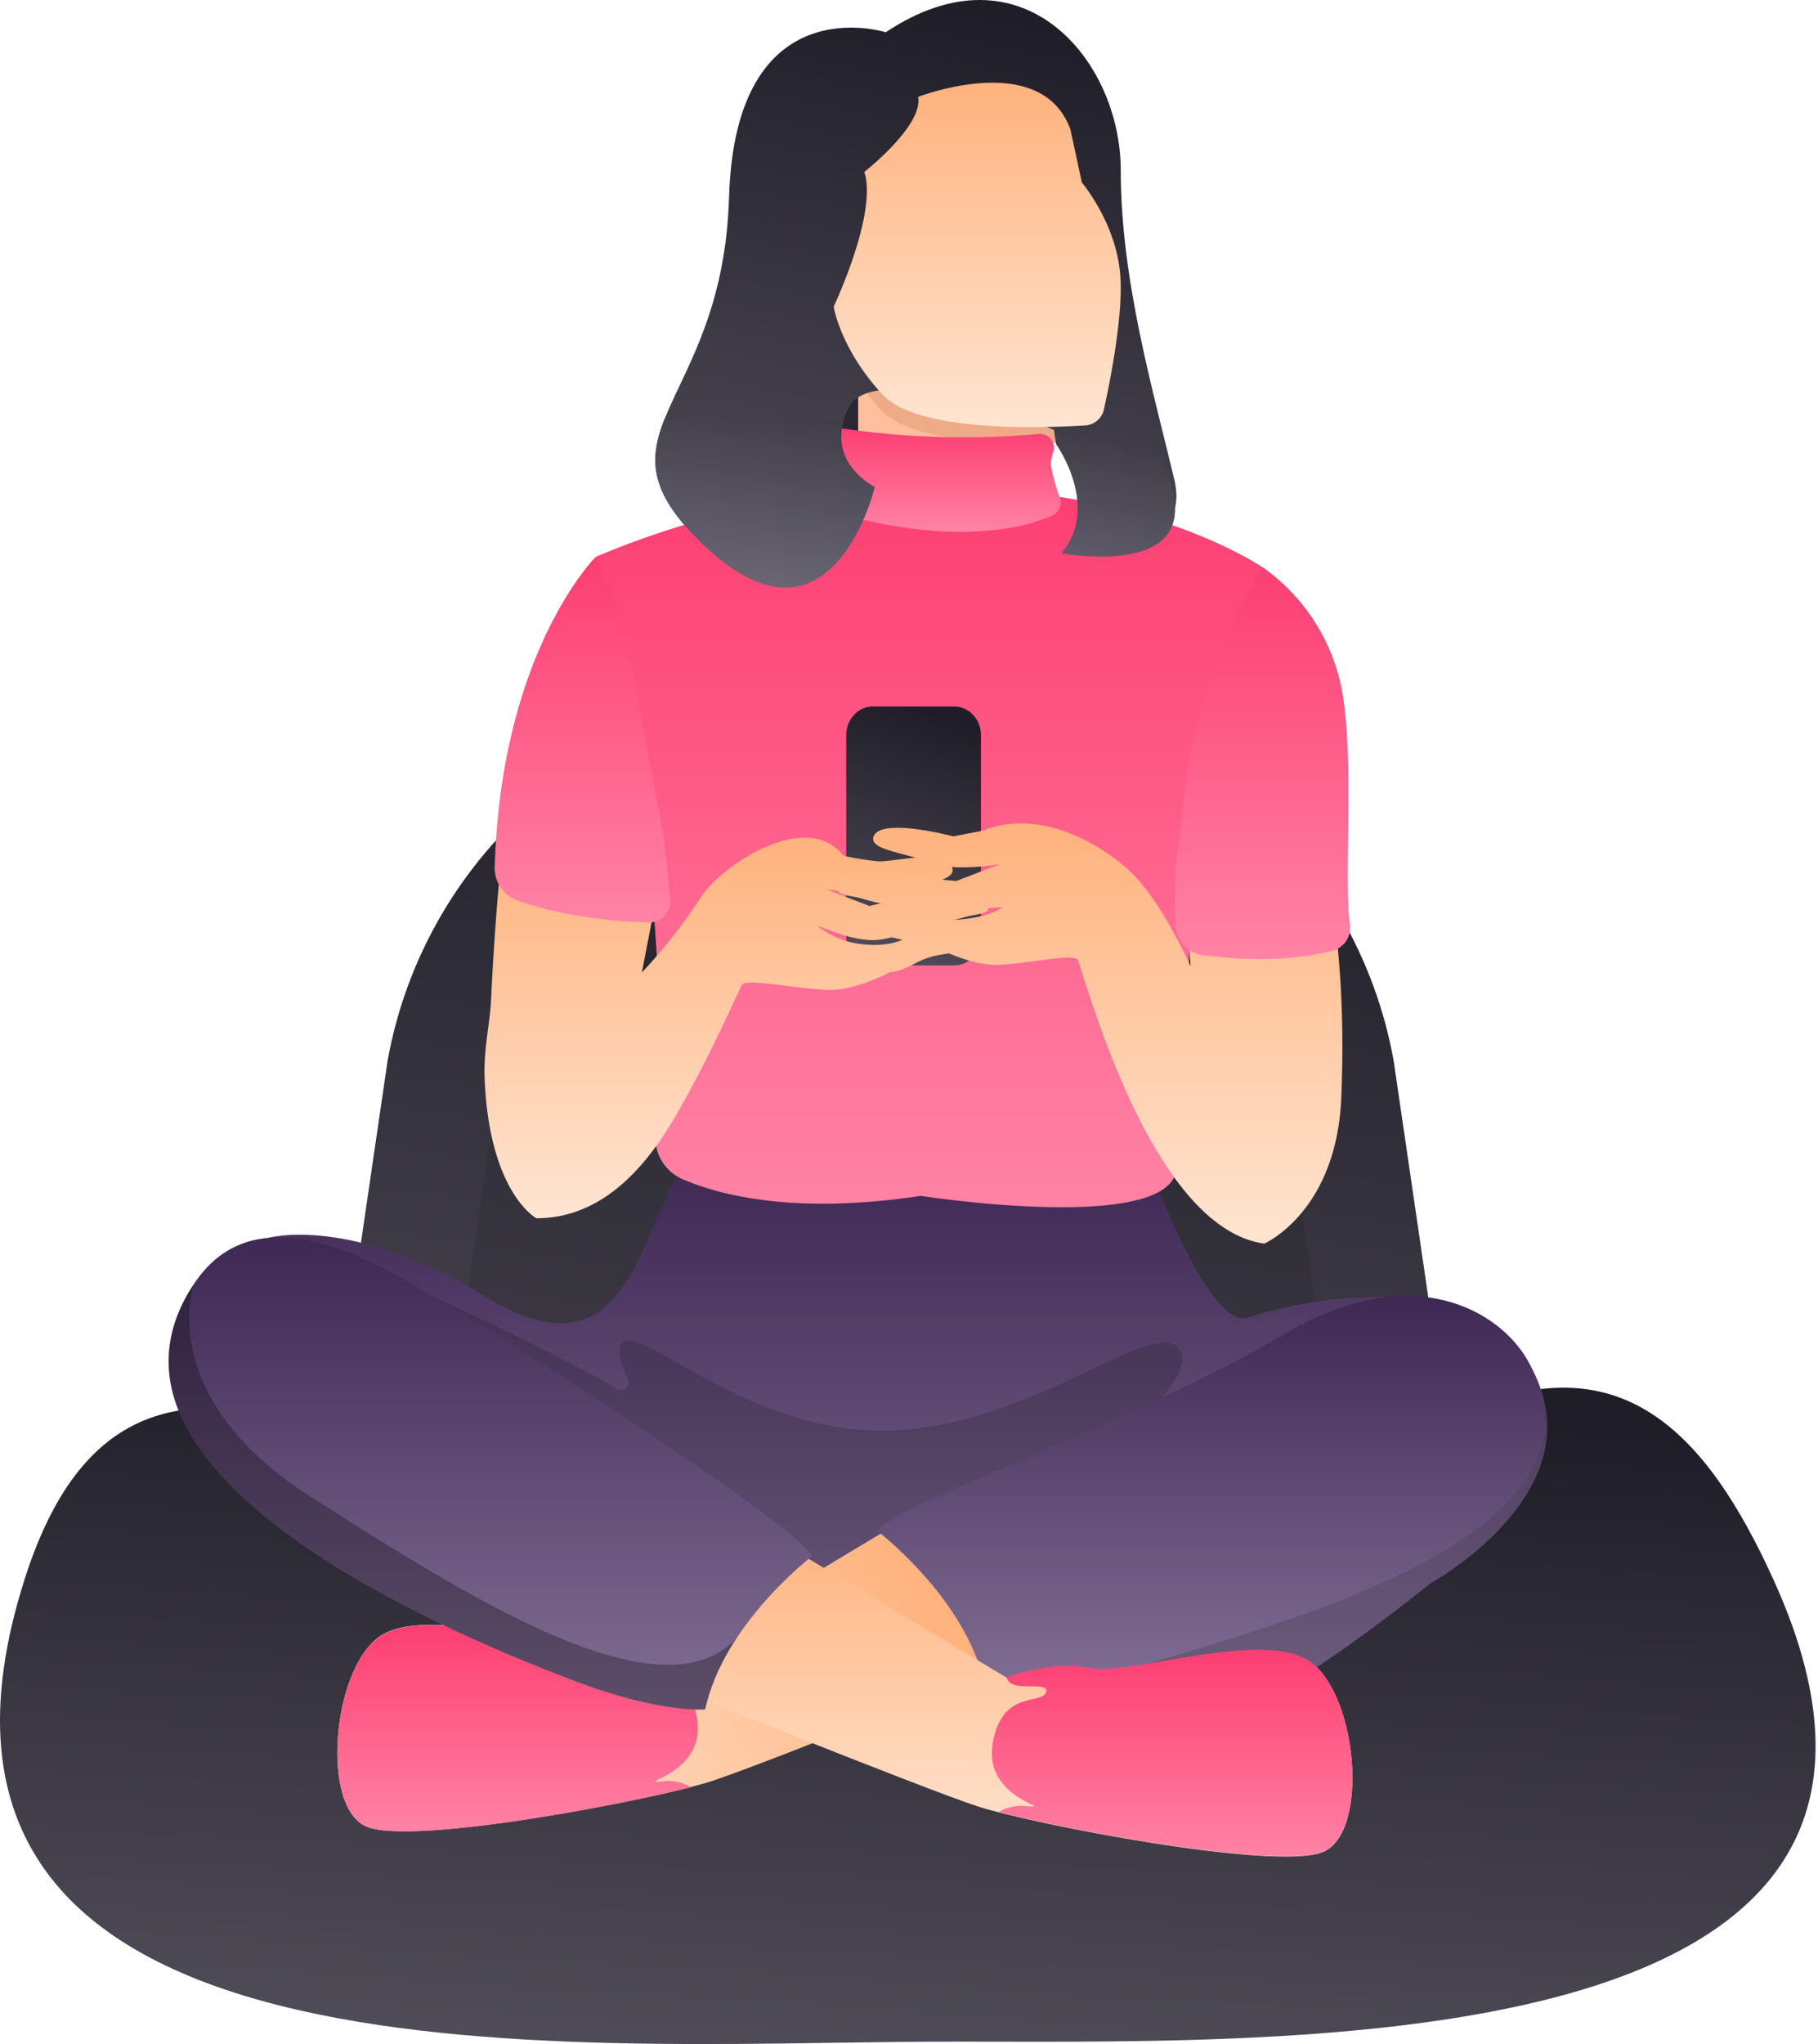
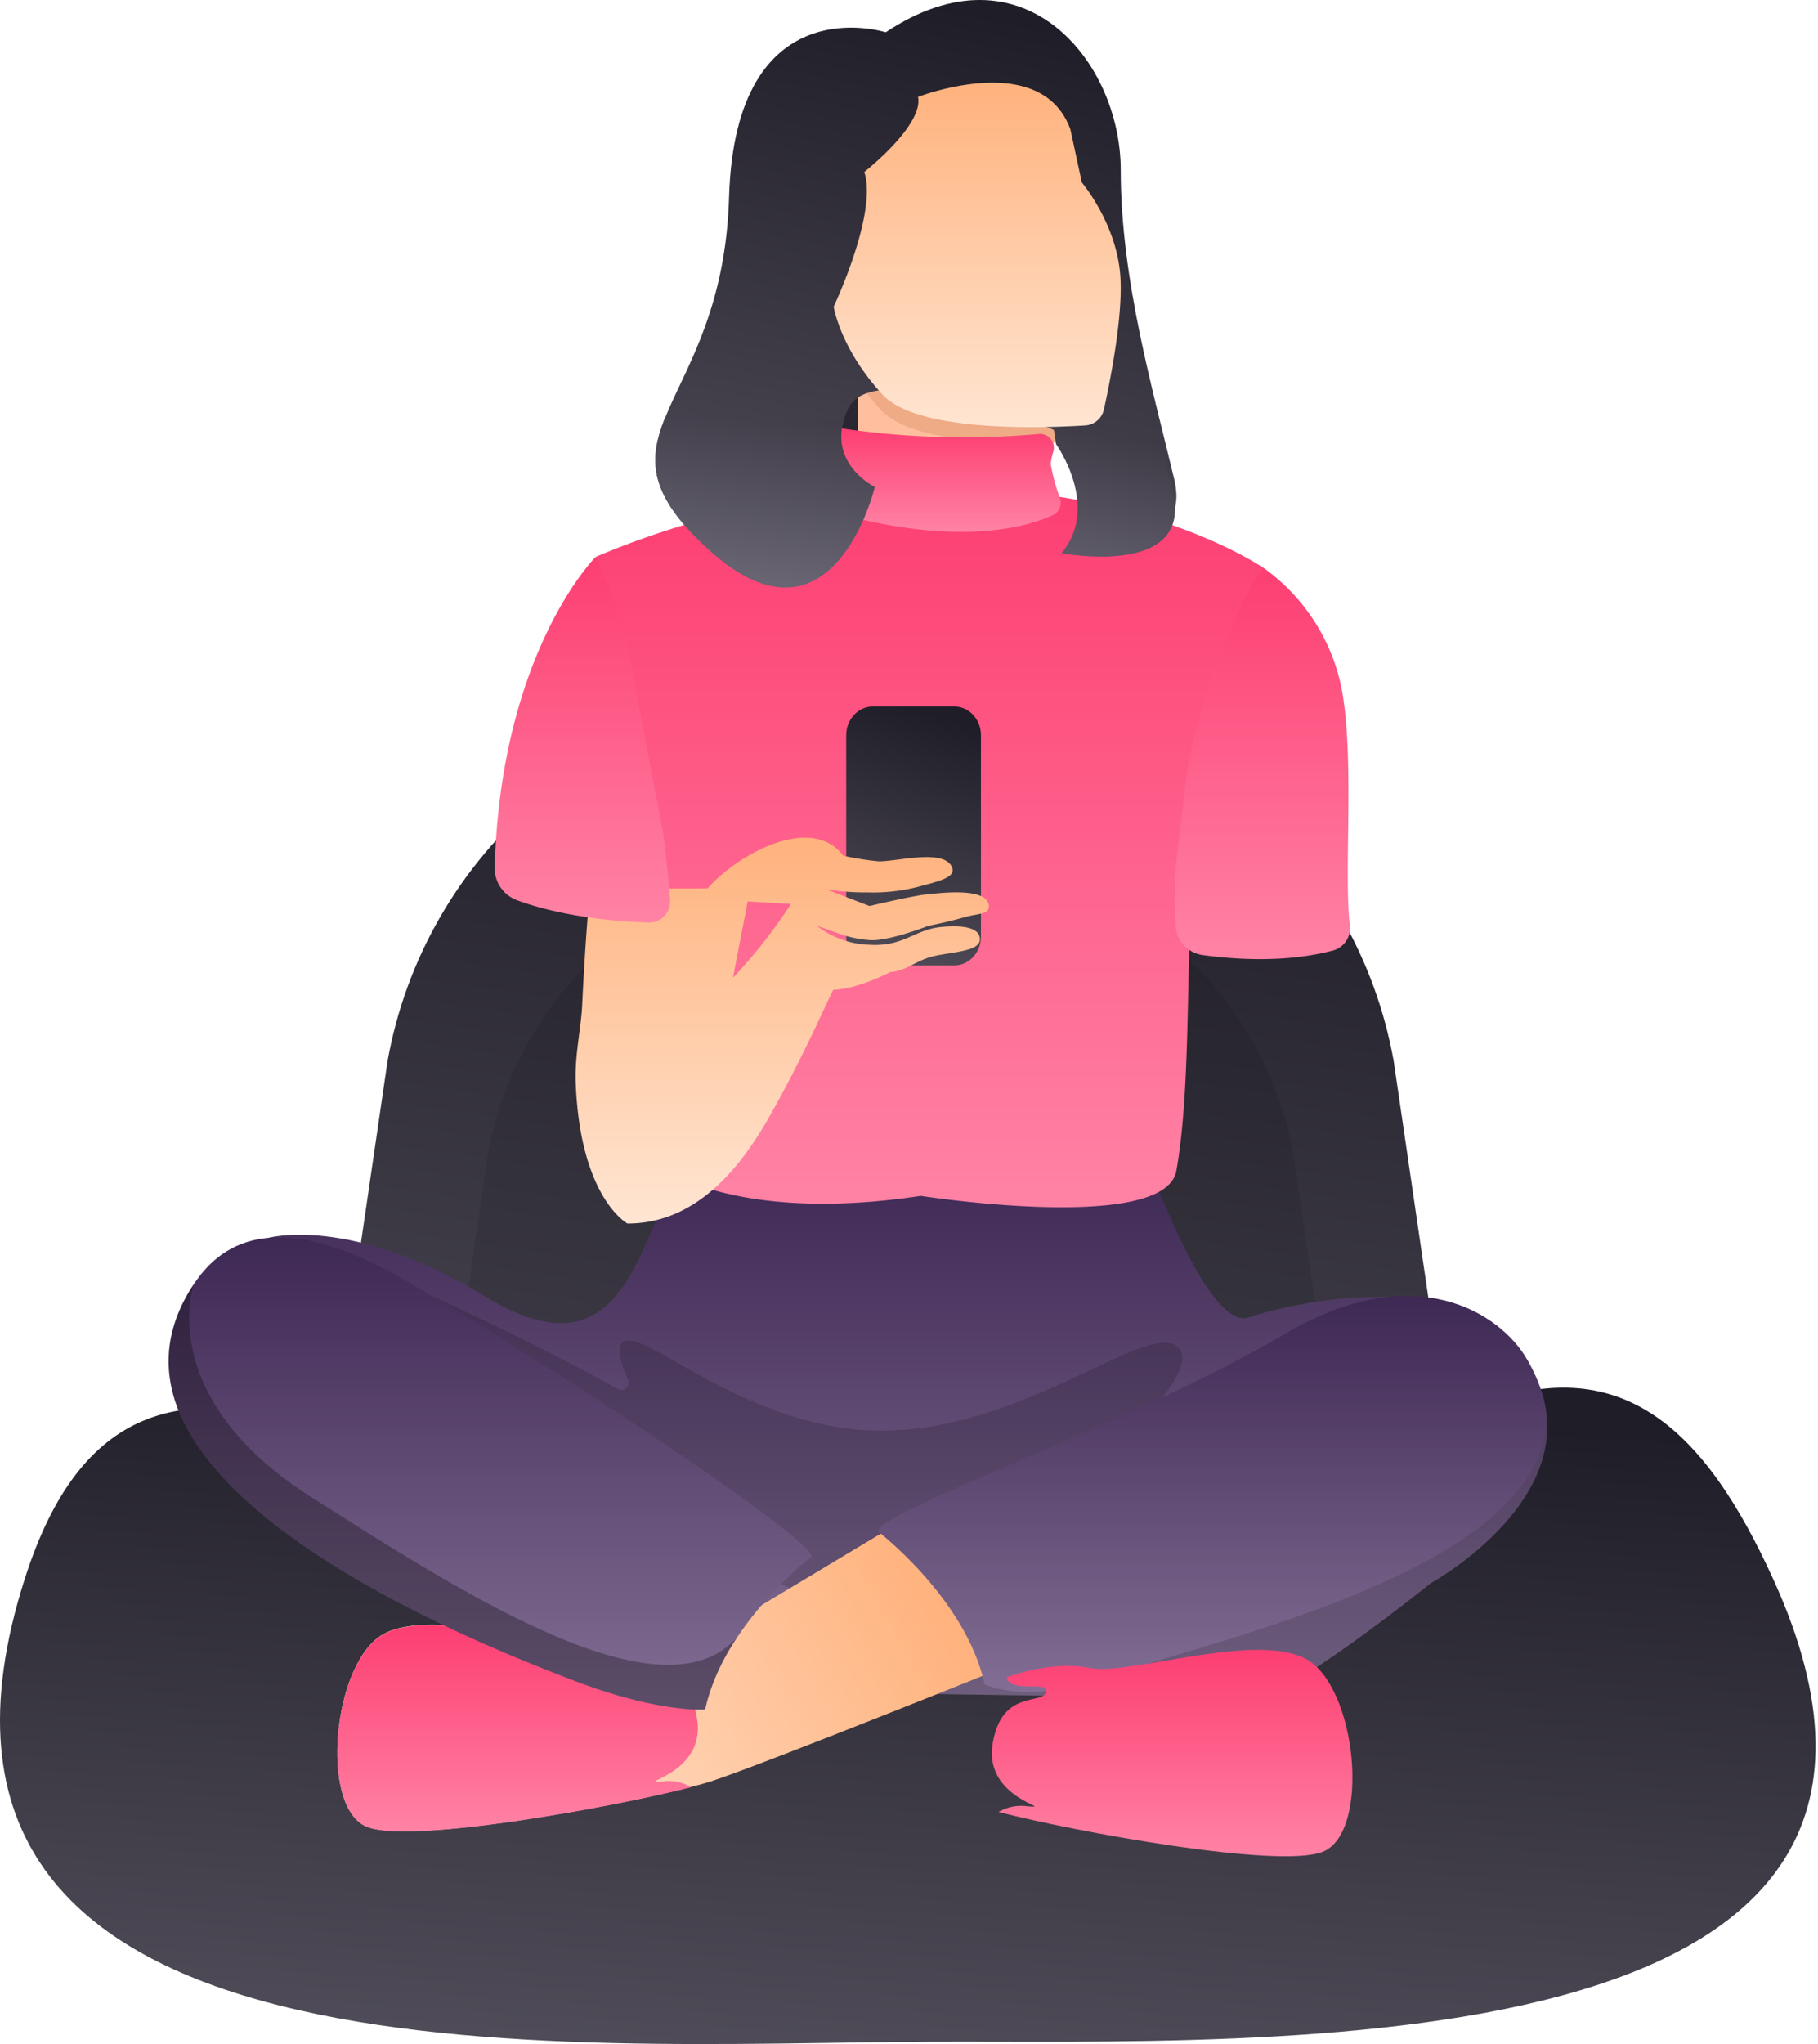
<svg xmlns="http://www.w3.org/2000/svg" xmlns:xlink="http://www.w3.org/1999/xlink" width="364" height="409" fill="none">
  <path d="M296.88 334.05H59.76l17.834-121.736c3.68-20.563 14.474-39.176 30.494-52.582s36.244-20.752 57.133-20.75h26.2c20.889-.002 41.113 7.343 57.133 20.75s26.813 32.019 30.493 52.582L296.88 334.05z" fill="url(#A)" />
  <path opacity=".1" d="M273.243 328.499H83.397l14.279-97.503a71.27 71.27 0 0 1 24.412-42.103c12.825-10.735 29.017-16.618 45.743-16.618h20.978c16.726 0 32.918 5.883 45.743 16.618a71.27 71.27 0 0 1 24.412 42.103l14.279 97.503z" fill="#000" />
  <path d="M355.097 316.106c45.056 99.075-102.22 92.093-169.119 92.423-72.451.331-214.301 11.182-180.993-92.706 11.008-34.361 31.547-40.369 62.905-28.574 38.733 14.547 74.935 34.597 117.663 33.685 41.329-.943 70.532-21.765 106.608-38.12 31.987-14.515 49.27 3.255 62.936 33.292z" fill="url(#B)" />
  <path d="M53.69 247.697s16.45-4.718 43.31 11.638c29.078 17.802 30.603-12.707 40.212-26.861h92.659s11.952 33.969 20.13 31.138 46.329-12.015 57.448 11.763-20.963 41.392-20.963 41.392-29.251 23.589-36.171 23.275-90.583-1.479-90.583-1.479l-97.486-61.426-10.694-17.802 2.139-11.638z" fill="url(#C)" />
  <path opacity=".3" d="M286.485 316.767s32.082-17.613 20.963-41.391c-.141-.315-.314-.598-.471-.881L268.762 315.1l-61.175-12.974 4.34-2.642s31.799-25.162 23.385-30.304c-6.62-3.979-30.524 16.779-58.265 17.078s-49.003-21.686-52.542-17.503c-.975 1.148-.283 3.9 1.227 7.313.131.278.17.591.111.893s-.213.578-.439.786a1.45 1.45 0 0 1-1.701.192c-16.418-9.184-37.145-18.604-37.145-18.604l-8.414 6.904 20.884 29.518 35.274 8.948-2.862 3.004 39.866 14.924 6.951 16.151 72.073 1.211c6.919.361 36.154-23.228 36.154-23.228z" fill="#000" fill-opacity=".53" />
  <g stroke-linejoin="round">
    <path d="M169.811 66.689v50.843h38.324v-39.41l-38.324-11.433z" fill="#ffbe9d" stroke="#2a2732" stroke-width="4" />
    <path d="M169.025 70.322c1.953 4.151 4.542 7.971 7.675 11.323 6.982 7.564 31.893 6.715 40.605 6.165.874-.058 1.706-.394 2.374-.961a4.09 4.09 0 0 0 1.337-2.185c.724-3.145 1.84-8.697 2.595-14.295l-54.586-.047z" fill="#efaa86" stroke="#efaa86" />
  </g>
  <path d="M177.344 6.457s-30.116-9.609-31.374 33.025-29.487 47.021-4.388 70.233 33.607-12.251 33.607-12.251-10.426-5.001-5.378-15.726 41.91 4.561 41.91 4.561 8.933 12.392 1.085 21.797c0 0 26.389 5.064 22.3-12.204s-10.725-39.803-10.71-61.82-19.752-45.81-47.052-27.615z" fill="url(#D)" />
  <path d="M119.361 111.383s16.214 63.282 11.889 115.477a9.03 9.03 0 0 0 1.225 5.392c.962 1.625 2.409 2.907 4.138 3.666 7.486 3.256 22.536 7.172 47.745 3.366 0 0 48.908 7.627 51.173-5.033 5.441-30.603-2.941-83.034 17.189-120.777 0 0-22.646-15.506-62.905-15.931a176.68 176.68 0 0 0-70.454 13.84z" fill="url(#E)" />
  <path d="M188.652 299.484l-51.897 31.138s-8.696-3.46-16.622-1.887-32.758-7.234-43.137-1.888-13.21 34.913-3.46 38.687 58.187-5.661 68.881-9.121 64.477-25.162 64.477-25.162l-18.242-31.767z" fill="url(#F)" />
  <path d="M132.509 356.46c2.029-.312 4.104.094 5.866 1.148-15.569 3.994-56.017 11.386-64.839 7.973-9.75-3.774-6.919-33.34 3.46-38.686s35.226 3.459 43.137 1.887 16.622 1.887 16.622 1.887c-.629 3.302-8.649.472-7.863 2.988s8.964-.629 10.694 10.379-12.738 12.848-7.077 12.424z" fill="url(#G)" />
  <path d="M214.317 25.895l2.296 10.631s7.092 8.335 7.721 18.997c.472 8.052-2.06 20.743-3.318 26.451a4.09 4.09 0 0 1-3.711 3.145c-8.713.55-33.623 1.4-40.605-6.165-8.524-9.231-9.782-17.598-9.782-17.598s8.822-18.588 6.133-26.955c0 0 11.905-9.31 10.757-15.019 0 .047 24.596-9.624 30.509 6.511z" fill="url(#H)" />
  <path d="M191.078 141.369h-16.322c-2.943 0-5.328 2.576-5.328 5.754v40.292c0 3.178 2.385 5.754 5.328 5.754h16.322c2.943 0 5.329-2.576 5.329-5.754v-40.292c0-3.178-2.386-5.754-5.329-5.754z" fill="url(#I)" />
  <path d="M164.92 101.947l2.673-7.391v-8.98c13.352 2.044 26.901 2.467 40.354 1.258.438-.045.88.014 1.291.174s.777.413 1.07.742.505.722.616 1.148.121.872.027 1.302a13.19 13.19 0 0 0-.582 2.626c.414 2.384 1.056 4.722 1.918 6.982a2.78 2.78 0 0 1-.148 1.909c-.273.599-.75 1.082-1.346 1.362-5.016 2.312-19.359 6.731-45.873-1.132z" fill="url(#J)" />
-   <path d="M140.12 179.823c4.199-6.794 21.545-18.006 28.716-8.602a56.27 56.27 0 0 0 7.14 1.132c3.994 0 13.163-2.595 14.672 1.258.787 2.029-3.05 2.815-7.076 3.9-3.238.807-6.573 1.161-9.908 1.054a47.85 47.85 0 0 1-8.272-.629l8.697 3.35s8.492-2.013 11.323-2.312c3.145-.33 12.36-1.463 12.581 2.312.094 1.761-2.281 1.462-5.143 2.311-3.239.944-7.029 1.667-7.029 1.667s-7.958 3.146-11.732 2.831a23.1 23.1 0 0 1-6.291-1.352l-4.199-1.479a17.85 17.85 0 0 0 10.49 3.775c6.809.424 9.011-3.036 14.358-3.555s7.674.519 7.753 2.359c.11 2.454-4.922 2.564-8.901 3.397s-5.662 3.051-9.027 3.256c0 0-6.291 3.349-11.417 3.569s-17.205-2.421-18.243-1.053c-.597.77-5.488 12.455-12.738 25.24-5.583 9.861-14.421 21.514-28.48 21.514 0 0-9.436-5.033-10.364-27.993-.236-5.74 1.069-11.008 1.29-15.726.676-14.154 1.573-23.228 1.573-23.228l32.081-.157-3.46 17.928a104.84 104.84 0 0 0 11.606-14.767z" fill="url(#K)" />
+   <path d="M140.12 179.823c4.199-6.794 21.545-18.006 28.716-8.602a56.27 56.27 0 0 0 7.14 1.132c3.994 0 13.163-2.595 14.672 1.258.787 2.029-3.05 2.815-7.076 3.9-3.238.807-6.573 1.161-9.908 1.054a47.85 47.85 0 0 1-8.272-.629l8.697 3.35s8.492-2.013 11.323-2.312c3.145-.33 12.36-1.463 12.581 2.312.094 1.761-2.281 1.462-5.143 2.311-3.239.944-7.029 1.667-7.029 1.667s-7.958 3.146-11.732 2.831a23.1 23.1 0 0 1-6.291-1.352l-4.199-1.479a17.85 17.85 0 0 0 10.49 3.775c6.809.424 9.011-3.036 14.358-3.555s7.674.519 7.753 2.359c.11 2.454-4.922 2.564-8.901 3.397s-5.662 3.051-9.027 3.256c0 0-6.291 3.349-11.417 3.569c-.597.77-5.488 12.455-12.738 25.24-5.583 9.861-14.421 21.514-28.48 21.514 0 0-9.436-5.033-10.364-27.993-.236-5.74 1.069-11.008 1.29-15.726.676-14.154 1.573-23.228 1.573-23.228l32.081-.157-3.46 17.928a104.84 104.84 0 0 0 11.606-14.767z" fill="url(#K)" />
  <path d="M125.605 129.012a125.54 125.54 0 0 0-6.29-17.629s-19.013 18.871-20.271 62.134a6.84 6.84 0 0 0 1.165 4.017c.798 1.184 1.947 2.089 3.285 2.588 4.718 1.73 13.195 4.01 26.295 4.466.598.024 1.196-.079 1.752-.303a4.23 4.23 0 0 0 1.473-.996c.415-.433.733-.949.933-1.514a4.21 4.21 0 0 0 .229-1.763c-.251-3.145-.676-7.627-1.337-13.006" fill="url(#L)" />
  <path d="M168.978 83.925h-35.966c-3.255 8.319-3.051 15.034 8.54 25.76 25.161 23.212 33.606-12.251 33.606-12.251s-8.963-4.325-6.18-13.509z" fill="url(#M)" />
  <path d="M232.28 88.072l-21.305-2.279.483 3.096s8.933 12.392 1.086 21.797c0 0 26.388 5.064 22.299-12.204l-2.563-10.411z" fill="url(#N)" />
-   <path d="M226.724 174.806c-5.347-5.252-18.038-13.414-29.99-8.586l-5.866 1.132s-14.436-3.868-15.946 0c-.786 2.029 3.051 2.815 7.077 3.9s7.391 2.296 9.907 2.296c2.776.03 5.549-.181 8.288-.629l-8.697 3.366-11.323-1.054c-3.145-.33-12.376-1.462-12.58 2.312-.111 1.761 2.264 1.462 5.126 2.296 3.24.959 7.03 1.683 7.03 1.683s7.973 1.887 11.747 1.572a22.72 22.72 0 0 0 6.291-1.368l2.925-.204s-2.406 2.091-9.216 2.516-9.026-1.777-14.373-2.312-7.675.535-7.753 2.359c-.111 2.469 4.922 2.579 8.916 3.412s5.662 1.778 9.011 1.998c0 0 6.291 3.349 11.433 3.554s15.931-2.406 16.985-1.038 14.153 53.673 37.428 56.819c0 0 14.468-6.291 15.412-29.251s-1.573-36.485-1.573-36.485l-29.565-2.673.943 12.895s-5.488-12.439-11.637-18.51z" fill="url(#O)" />
  <path d="M305.764 272.026c-5.457-9.436-22.645-20.444-48.656-5.033-30.289 17.865-80.094 34.803-81.352 39.41 0 0 17.613 13.431 21.388 30.619 0 0 9.121 4.608 26.577-2.091s104.296-24.455 82.043-62.905z" fill="url(#P)" />
-   <path d="M149.666 304.564l51.897 31.137s8.696-3.459 16.607-1.887 32.773-7.234 43.152-1.887 13.21 34.912 3.46 38.687-58.187-5.662-68.881-9.122-64.477-25.161-64.477-25.161l18.242-31.767z" fill="url(#Q)" />
  <path d="M205.809 361.429c-2.032-.307-4.108.093-5.881 1.133 15.569 4.01 56.032 11.401 64.855 7.988 9.75-3.774 6.919-33.339-3.46-38.686s-35.227 3.46-43.153 1.887-16.607 1.887-16.607 1.887c.629 3.303 8.65.472 7.863 2.988s-8.964-.629-10.693 10.38 12.738 12.895 7.076 12.423z" fill="url(#R)" />
  <path d="M38.843 256.897c6.039-9.074 17.613-15.333 43.609 0 30.289 17.881 78.836 49.915 80.094 54.523 0 0-17.598 13.415-21.372 30.619 0 0-9.121.834-26.577-5.882S12.391 296.7 38.843 256.897z" fill="url(#S)" />
  <path opacity=".3" d="M114.597 336.157c17.456 6.715 26.577 5.882 26.577 5.882a42.91 42.91 0 0 1 6.29-14.264c-15.065 16.371-53.83-8.272-85.283-28.307s-23.369-42.587-23.369-42.587c-26.42 39.819 58.329 72.577 75.785 79.276z" fill="#000" />
  <path d="M237.765 153.592c1.936-9.918 5.007-19.58 9.152-28.795a123.11 123.11 0 0 1 5.803-11.354 39.11 39.11 0 0 1 15.837 24.014c2.752 14.043.44 37.271 1.714 47.681a4.63 4.63 0 0 1-3.381 5.049c-4.718 1.258-13.368 2.642-26.074.912-1.439-.197-2.766-.886-3.755-1.949a6.29 6.29 0 0 1-1.671-3.886c-.195-3.882-.195-7.771 0-11.653" fill="url(#T)" />
  <defs>
    <linearGradient id="A" x1="178.32" y1="138.982" x2="132.572" y2="452.758" xlink:href="#U">
      <stop stop-color="#1f1d27" />
      <stop offset="1" stop-color="#6c6876" />
    </linearGradient>
    <linearGradient id="B" x1="181.759" y1="277.664" x2="168.001" y2="492.534" xlink:href="#U">
      <stop stop-color="#1f1d27" />
      <stop offset="1" stop-color="#6c6876" />
    </linearGradient>
    <linearGradient id="C" x1="183.501" y1="232.474" x2="183.501" y2="342.309" xlink:href="#U">
      <stop stop-color="#3e2854" />
      <stop offset="1" stop-color="#847096" />
    </linearGradient>
    <linearGradient id="D" x1="183.379" y1="0" x2="146.265" y2="185.764" xlink:href="#U">
      <stop stop-color="#1f1d27" />
      <stop offset="1" stop-color="#6c6876" />
    </linearGradient>
    <linearGradient id="E" x1="186.107" y1="97.533" x2="186.107" y2="241.562" xlink:href="#U">
      <stop stop-color="#fd3e72" />
      <stop offset="1" stop-color="#ff83a5" />
    </linearGradient>
    <linearGradient id="F" x1="189" y1="320.5" x2="96" y2="375.5" xlink:href="#U">
      <stop stop-color="#ffb27d" />
      <stop offset="1" stop-color="#ffe5d2" />
    </linearGradient>
    <linearGradient id="G" x1="103.669" y1="325.151" x2="103.669" y2="366.456" xlink:href="#U">
      <stop stop-color="#fd3e72" />
      <stop offset="1" stop-color="#ff83a5" />
    </linearGradient>
    <linearGradient id="H" x1="195.655" y1="16.552" x2="195.655" y2="85.462" xlink:href="#U">
      <stop stop-color="#ffb27d" />
      <stop offset="1" stop-color="#ffe5d2" />
    </linearGradient>
    <linearGradient id="I" x1="182.917" y1="141.369" x2="156.967" y2="217.632" xlink:href="#U">
      <stop stop-color="#1f1d27" />
      <stop offset="1" stop-color="#6c6876" />
    </linearGradient>
    <linearGradient id="J" x1="188.679" y1="85.576" x2="188.679" y2="106.422" xlink:href="#U">
      <stop stop-color="#fd3e72" />
      <stop offset="1" stop-color="#ff83a5" />
    </linearGradient>
    <linearGradient id="K" x1="147.499" y1="167.619" x2="147.499" y2="243.766" xlink:href="#U">
      <stop stop-color="#ffb27d" />
      <stop offset="1" stop-color="#ffe5d2" />
    </linearGradient>
    <linearGradient id="L" x1="116.633" y1="111.383" x2="116.633" y2="184.592" xlink:href="#U">
      <stop stop-color="#fd3e72" />
      <stop offset="1" stop-color="#ff83a5" />
    </linearGradient>
    <linearGradient id="M" x1="153.24" y1="53.958" x2="144.595" y2="118.081" xlink:href="#U">
      <stop stop-color="#1f1d27" />
      <stop offset="1" stop-color="#6c6876" />
    </linearGradient>
    <linearGradient id="N" x1="224.464" y1="62.591" x2="212.163" y2="121.443" xlink:href="#U">
      <stop stop-color="#1f1d27" />
      <stop offset="1" stop-color="#6c6876" />
    </linearGradient>
    <linearGradient id="O" x1="218.179" y1="164.749" x2="218.179" y2="248.83" xlink:href="#U">
      <stop stop-color="#ffb27d" />
      <stop offset="1" stop-color="#ffe5d2" />
    </linearGradient>
    <linearGradient id="P" x1="244.036" y1="259.315" x2="244.036" y2="340.235" xlink:href="#U">
      <stop stop-color="#3e2854" />
      <stop offset="1" stop-color="#847096" />
    </linearGradient>
    <linearGradient id="Q" x1="201.103" y1="304.564" x2="201.103" y2="371.489" xlink:href="#U">
      <stop stop-color="#ffb27d" />
      <stop offset="1" stop-color="#ffe5d2" />
    </linearGradient>
    <linearGradient id="R" x1="234.722" y1="330.121" x2="234.722" y2="371.426" xlink:href="#U">
      <stop stop-color="#fd3e72" />
      <stop offset="1" stop-color="#ff83a5" />
    </linearGradient>
    <linearGradient id="S" x1="99.569" y1="247.599" x2="99.569" y2="344.06" xlink:href="#U">
      <stop stop-color="#3e2854" />
      <stop offset="1" stop-color="#847096" />
    </linearGradient>
    <linearGradient id="T" x1="252.794" y1="113.443" x2="252.794" y2="191.911" xlink:href="#U">
      <stop stop-color="#fd3e72" />
      <stop offset="1" stop-color="#ff83a5" />
    </linearGradient>
    <linearGradient id="U" gradientUnits="userSpaceOnUse" />
  </defs>
</svg>